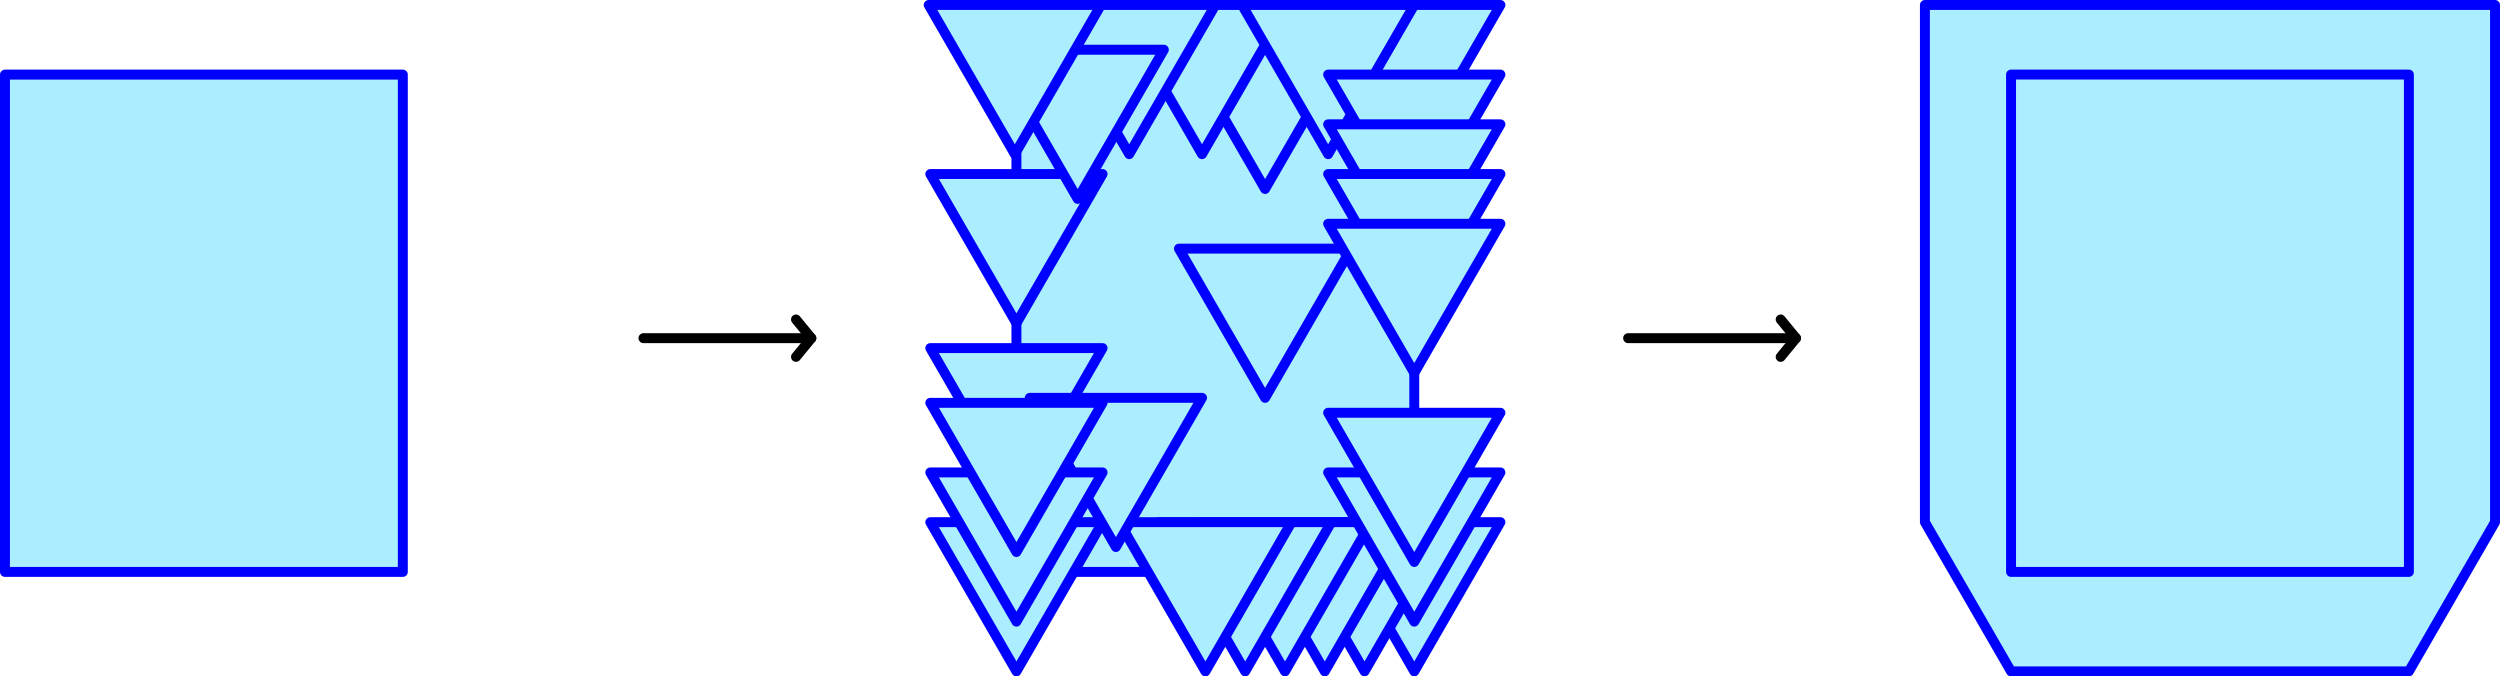
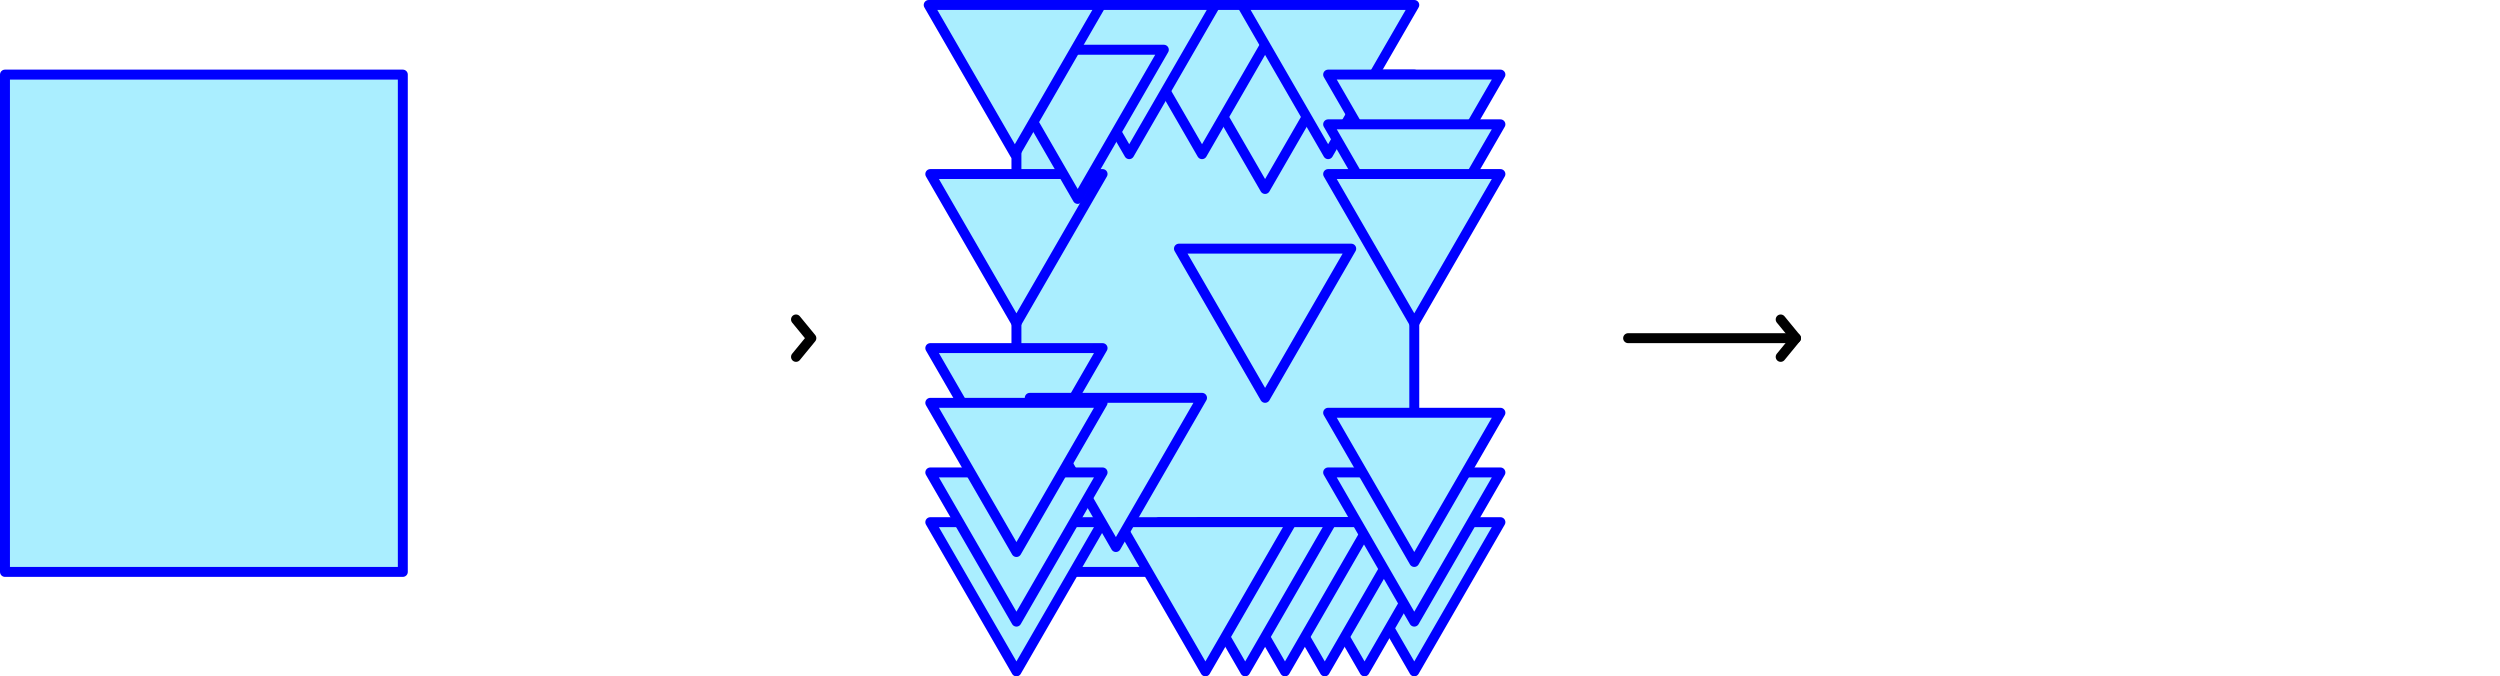
<svg xmlns="http://www.w3.org/2000/svg" width="502.707" height="136" version="1.1">
  <defs />
  <g transform="translate(-119,-897.362)">
    <rect style="fill:#aaeeff;fill-opacity:1;stroke:#0000ff;stroke-width:2;stroke-linecap:round;stroke-linejoin:round;stroke-miterlimit:4;stroke-opacity:1;stroke-dasharray:none;stroke-dashoffset:0" width="80" height="100" x="120" y="912.362" />
    <g transform="matrix(1,0,0,-1,0,1930.724)">
-       <path d="m 620.707,1032.362 -57.321,0 -57.321,0 0,-104 17.321,-30 80,0 17.321,30 z" style="fill:#aaeeff;fill-opacity:1;stroke:#0000ff;stroke-width:2;stroke-linecap:round;stroke-linejoin:round;stroke-miterlimit:4;stroke-opacity:1;stroke-dashoffset:0" />
-       <rect y="918.362" x="523.387" height="100" width="80" style="fill:#aaeeff;fill-opacity:1;stroke:#0000ff;stroke-width:2;stroke-linecap:round;stroke-linejoin:round;stroke-miterlimit:4;stroke-opacity:1;stroke-dasharray:none;stroke-dashoffset:0" />
-     </g>
+       </g>
    <g transform="matrix(1,0,0,-1,0,1930.724)">
      <rect style="fill:#aaeeff;fill-opacity:1;stroke:#0000ff;stroke-width:2;stroke-linecap:round;stroke-linejoin:round;stroke-miterlimit:4;stroke-opacity:1;stroke-dasharray:none;stroke-dashoffset:0" width="80" height="100" x="323.387" y="918.362" />
      <path d="m 230,482.362 17.321,30 -34.641,0 z" style="fill:#aaeeff;fill-opacity:1;stroke:#0000ff;stroke-width:2;stroke-linecap:round;stroke-linejoin:round;stroke-miterlimit:4;stroke-opacity:1;stroke-dasharray:none;stroke-dashoffset:0" transform="translate(143.387,513)" />
      <path transform="translate(93.387,416)" d="m 230,482.362 17.321,30 -34.641,0 z" style="fill:#aaeeff;fill-opacity:1;stroke:#0000ff;stroke-width:2;stroke-linecap:round;stroke-linejoin:round;stroke-miterlimit:4;stroke-opacity:1;stroke-dasharray:none;stroke-dashoffset:0" />
      <path transform="translate(143.387,471)" style="fill:#aaeeff;fill-opacity:1;stroke:#0000ff;stroke-width:2;stroke-linecap:round;stroke-linejoin:round;stroke-miterlimit:4;stroke-opacity:1;stroke-dasharray:none;stroke-dashoffset:0" d="m 230,482.362 17.321,30 -34.641,0 z" />
      <path transform="translate(173.387,416)" d="m 230,482.362 17.321,30 -34.641,0 z" style="fill:#aaeeff;fill-opacity:1;stroke:#0000ff;stroke-width:2;stroke-linecap:round;stroke-linejoin:round;stroke-miterlimit:4;stroke-opacity:1;stroke-dasharray:none;stroke-dashoffset:0" />
      <path d="m 230,482.362 17.321,30 -34.641,0 z" style="fill:#aaeeff;fill-opacity:1;stroke:#0000ff;stroke-width:2;stroke-linecap:round;stroke-linejoin:round;stroke-miterlimit:4;stroke-opacity:1;stroke-dasharray:none;stroke-dashoffset:0" transform="translate(163.387,416)" />
-       <path d="m 230,482.362 17.321,30 -34.641,0 z" style="fill:#aaeeff;fill-opacity:1;stroke:#0000ff;stroke-width:2;stroke-linecap:round;stroke-linejoin:round;stroke-miterlimit:4;stroke-opacity:1;stroke-dasharray:none;stroke-dashoffset:0" transform="translate(173.387,520)" />
      <path transform="translate(130.707,520)" style="fill:#aaeeff;fill-opacity:1;stroke:#0000ff;stroke-width:2;stroke-linecap:round;stroke-linejoin:round;stroke-miterlimit:4;stroke-opacity:1;stroke-dasharray:none;stroke-dashoffset:0" d="m 230,482.362 17.321,30 -34.641,0 z" />
      <path d="m 230,482.362 17.321,30 -34.641,0 z" style="fill:#aaeeff;fill-opacity:1;stroke:#0000ff;stroke-width:2;stroke-linecap:round;stroke-linejoin:round;stroke-miterlimit:4;stroke-opacity:1;stroke-dasharray:none;stroke-dashoffset:0" transform="translate(116.066,520)" />
      <path d="m 230,482.362 17.321,30 -34.641,0 z" style="fill:#aaeeff;fill-opacity:1;stroke:#0000ff;stroke-width:2;stroke-linecap:round;stroke-linejoin:round;stroke-miterlimit:4;stroke-opacity:1;stroke-dasharray:none;stroke-dashoffset:0" transform="translate(156.066,520)" />
      <path d="m 230,482.362 17.321,30 -34.641,0 z" style="fill:#aaeeff;fill-opacity:1;stroke:#0000ff;stroke-width:2;stroke-linecap:round;stroke-linejoin:round;stroke-miterlimit:4;stroke-opacity:1;stroke-dasharray:none;stroke-dashoffset:0" transform="translate(93.387,486)" />
      <path transform="translate(105.707,511)" style="fill:#aaeeff;fill-opacity:1;stroke:#0000ff;stroke-width:2;stroke-linecap:round;stroke-linejoin:round;stroke-miterlimit:4;stroke-opacity:1;stroke-dasharray:none;stroke-dashoffset:0" d="m 230,482.362 17.321,30 -34.641,0 z" />
      <path d="m 230,482.362 17.321,30 -34.641,0 z" style="fill:#aaeeff;fill-opacity:1;stroke:#0000ff;stroke-width:2;stroke-linecap:round;stroke-linejoin:round;stroke-miterlimit:4;stroke-opacity:1;stroke-dasharray:none;stroke-dashoffset:0" transform="translate(93.387,451)" />
      <path transform="translate(93.066,520)" style="fill:#aaeeff;fill-opacity:1;stroke:#0000ff;stroke-width:2;stroke-linecap:round;stroke-linejoin:round;stroke-miterlimit:4;stroke-opacity:1;stroke-dasharray:none;stroke-dashoffset:0" d="m 230,482.362 17.321,30 -34.641,0 z" />
      <path transform="translate(155.387,416)" style="fill:#aaeeff;fill-opacity:1;stroke:#0000ff;stroke-width:2;stroke-linecap:round;stroke-linejoin:round;stroke-miterlimit:4;stroke-opacity:1;stroke-dasharray:none;stroke-dashoffset:0" d="m 230,482.362 17.321,30 -34.641,0 z" />
      <path d="m 230,482.362 17.321,30 -34.641,0 z" style="fill:#aaeeff;fill-opacity:1;stroke:#0000ff;stroke-width:2;stroke-linecap:round;stroke-linejoin:round;stroke-miterlimit:4;stroke-opacity:1;stroke-dasharray:none;stroke-dashoffset:0" transform="translate(147.387,416)" />
      <path transform="translate(139.387,416)" style="fill:#aaeeff;fill-opacity:1;stroke:#0000ff;stroke-width:2;stroke-linecap:round;stroke-linejoin:round;stroke-miterlimit:4;stroke-opacity:1;stroke-dasharray:none;stroke-dashoffset:0" d="m 230,482.362 17.321,30 -34.641,0 z" />
      <path d="m 230,482.362 17.321,30 -34.641,0 z" style="fill:#aaeeff;fill-opacity:1;stroke:#0000ff;stroke-width:2;stroke-linecap:round;stroke-linejoin:round;stroke-miterlimit:4;stroke-opacity:1;stroke-dasharray:none;stroke-dashoffset:0" transform="translate(131.387,416)" />
      <path transform="translate(113.387,441)" style="fill:#aaeeff;fill-opacity:1;stroke:#0000ff;stroke-width:2;stroke-linecap:round;stroke-linejoin:round;stroke-miterlimit:4;stroke-opacity:1;stroke-dasharray:none;stroke-dashoffset:0" d="m 230,482.362 17.321,30 -34.641,0 z" />
      <path style="fill:#aaeeff;fill-opacity:1;stroke:#0000ff;stroke-width:2;stroke-linecap:round;stroke-linejoin:round;stroke-miterlimit:4;stroke-opacity:1;stroke-dasharray:none;stroke-dashoffset:0" d="m 230,482.362 17.321,30 -34.641,0 z" transform="translate(173.387,426)" />
      <path transform="translate(173.387,438)" d="m 230,482.362 17.321,30 -34.641,0 z" style="fill:#aaeeff;fill-opacity:1;stroke:#0000ff;stroke-width:2;stroke-linecap:round;stroke-linejoin:round;stroke-miterlimit:4;stroke-opacity:1;stroke-dasharray:none;stroke-dashoffset:0" />
      <path transform="translate(173.387,506)" style="fill:#aaeeff;fill-opacity:1;stroke:#0000ff;stroke-width:2;stroke-linecap:round;stroke-linejoin:round;stroke-miterlimit:4;stroke-opacity:1;stroke-dasharray:none;stroke-dashoffset:0" d="m 230,482.362 17.321,30 -34.641,0 z" />
      <path style="fill:#aaeeff;fill-opacity:1;stroke:#0000ff;stroke-width:2;stroke-linecap:round;stroke-linejoin:round;stroke-miterlimit:4;stroke-opacity:1;stroke-dasharray:none;stroke-dashoffset:0" d="m 230,482.362 17.321,30 -34.641,0 z" transform="translate(93.387,426)" />
      <path transform="translate(93.387,440)" d="m 230,482.362 17.321,30 -34.641,0 z" style="fill:#aaeeff;fill-opacity:1;stroke:#0000ff;stroke-width:2;stroke-linecap:round;stroke-linejoin:round;stroke-miterlimit:4;stroke-opacity:1;stroke-dasharray:none;stroke-dashoffset:0" />
      <path d="m 230,482.362 17.321,30 -34.641,0 z" style="fill:#aaeeff;fill-opacity:1;stroke:#0000ff;stroke-width:2;stroke-linecap:round;stroke-linejoin:round;stroke-miterlimit:4;stroke-opacity:1;stroke-dasharray:none;stroke-dashoffset:0" transform="translate(173.387,496)" />
      <path transform="translate(173.387,486)" style="fill:#aaeeff;fill-opacity:1;stroke:#0000ff;stroke-width:2;stroke-linecap:round;stroke-linejoin:round;stroke-miterlimit:4;stroke-opacity:1;stroke-dasharray:none;stroke-dashoffset:0" d="m 230,482.362 17.321,30 -34.641,0 z" />
-       <path d="m 230,482.362 17.321,30 -34.641,0 z" style="fill:#aaeeff;fill-opacity:1;stroke:#0000ff;stroke-width:2;stroke-linecap:round;stroke-linejoin:round;stroke-miterlimit:4;stroke-opacity:1;stroke-dasharray:none;stroke-dashoffset:0" transform="translate(173.387,476)" />
    </g>
    <g transform="translate(83.387,359.238)">
-       <path d="m 165,606.124 c 33.755,0 33.755,0 33.755,0" style="fill:none;stroke:#000000;stroke-width:2;stroke-linecap:round;stroke-linejoin:round;stroke-miterlimit:4;stroke-opacity:1;stroke-dasharray:none;marker-end:none" />
      <path style="fill:none;stroke:#000000;stroke-width:2;stroke-linecap:round;stroke-linejoin:round;stroke-miterlimit:4;stroke-opacity:1;stroke-dasharray:none" d="m 195.676,609.886 3.086,-3.762 -3.087,-3.762" />
    </g>
    <g transform="translate(281.387,359.238)">
      <path style="fill:none;stroke:#000000;stroke-width:2;stroke-linecap:round;stroke-linejoin:round;stroke-miterlimit:4;stroke-opacity:1;stroke-dasharray:none;marker-end:none" d="m 165,606.124 c 33.755,0 33.755,0 33.755,0" />
      <path d="m 195.676,609.886 3.086,-3.762 -3.087,-3.762" style="fill:none;stroke:#000000;stroke-width:2;stroke-linecap:round;stroke-linejoin:round;stroke-miterlimit:4;stroke-opacity:1;stroke-dasharray:none" />
    </g>
  </g>
</svg>